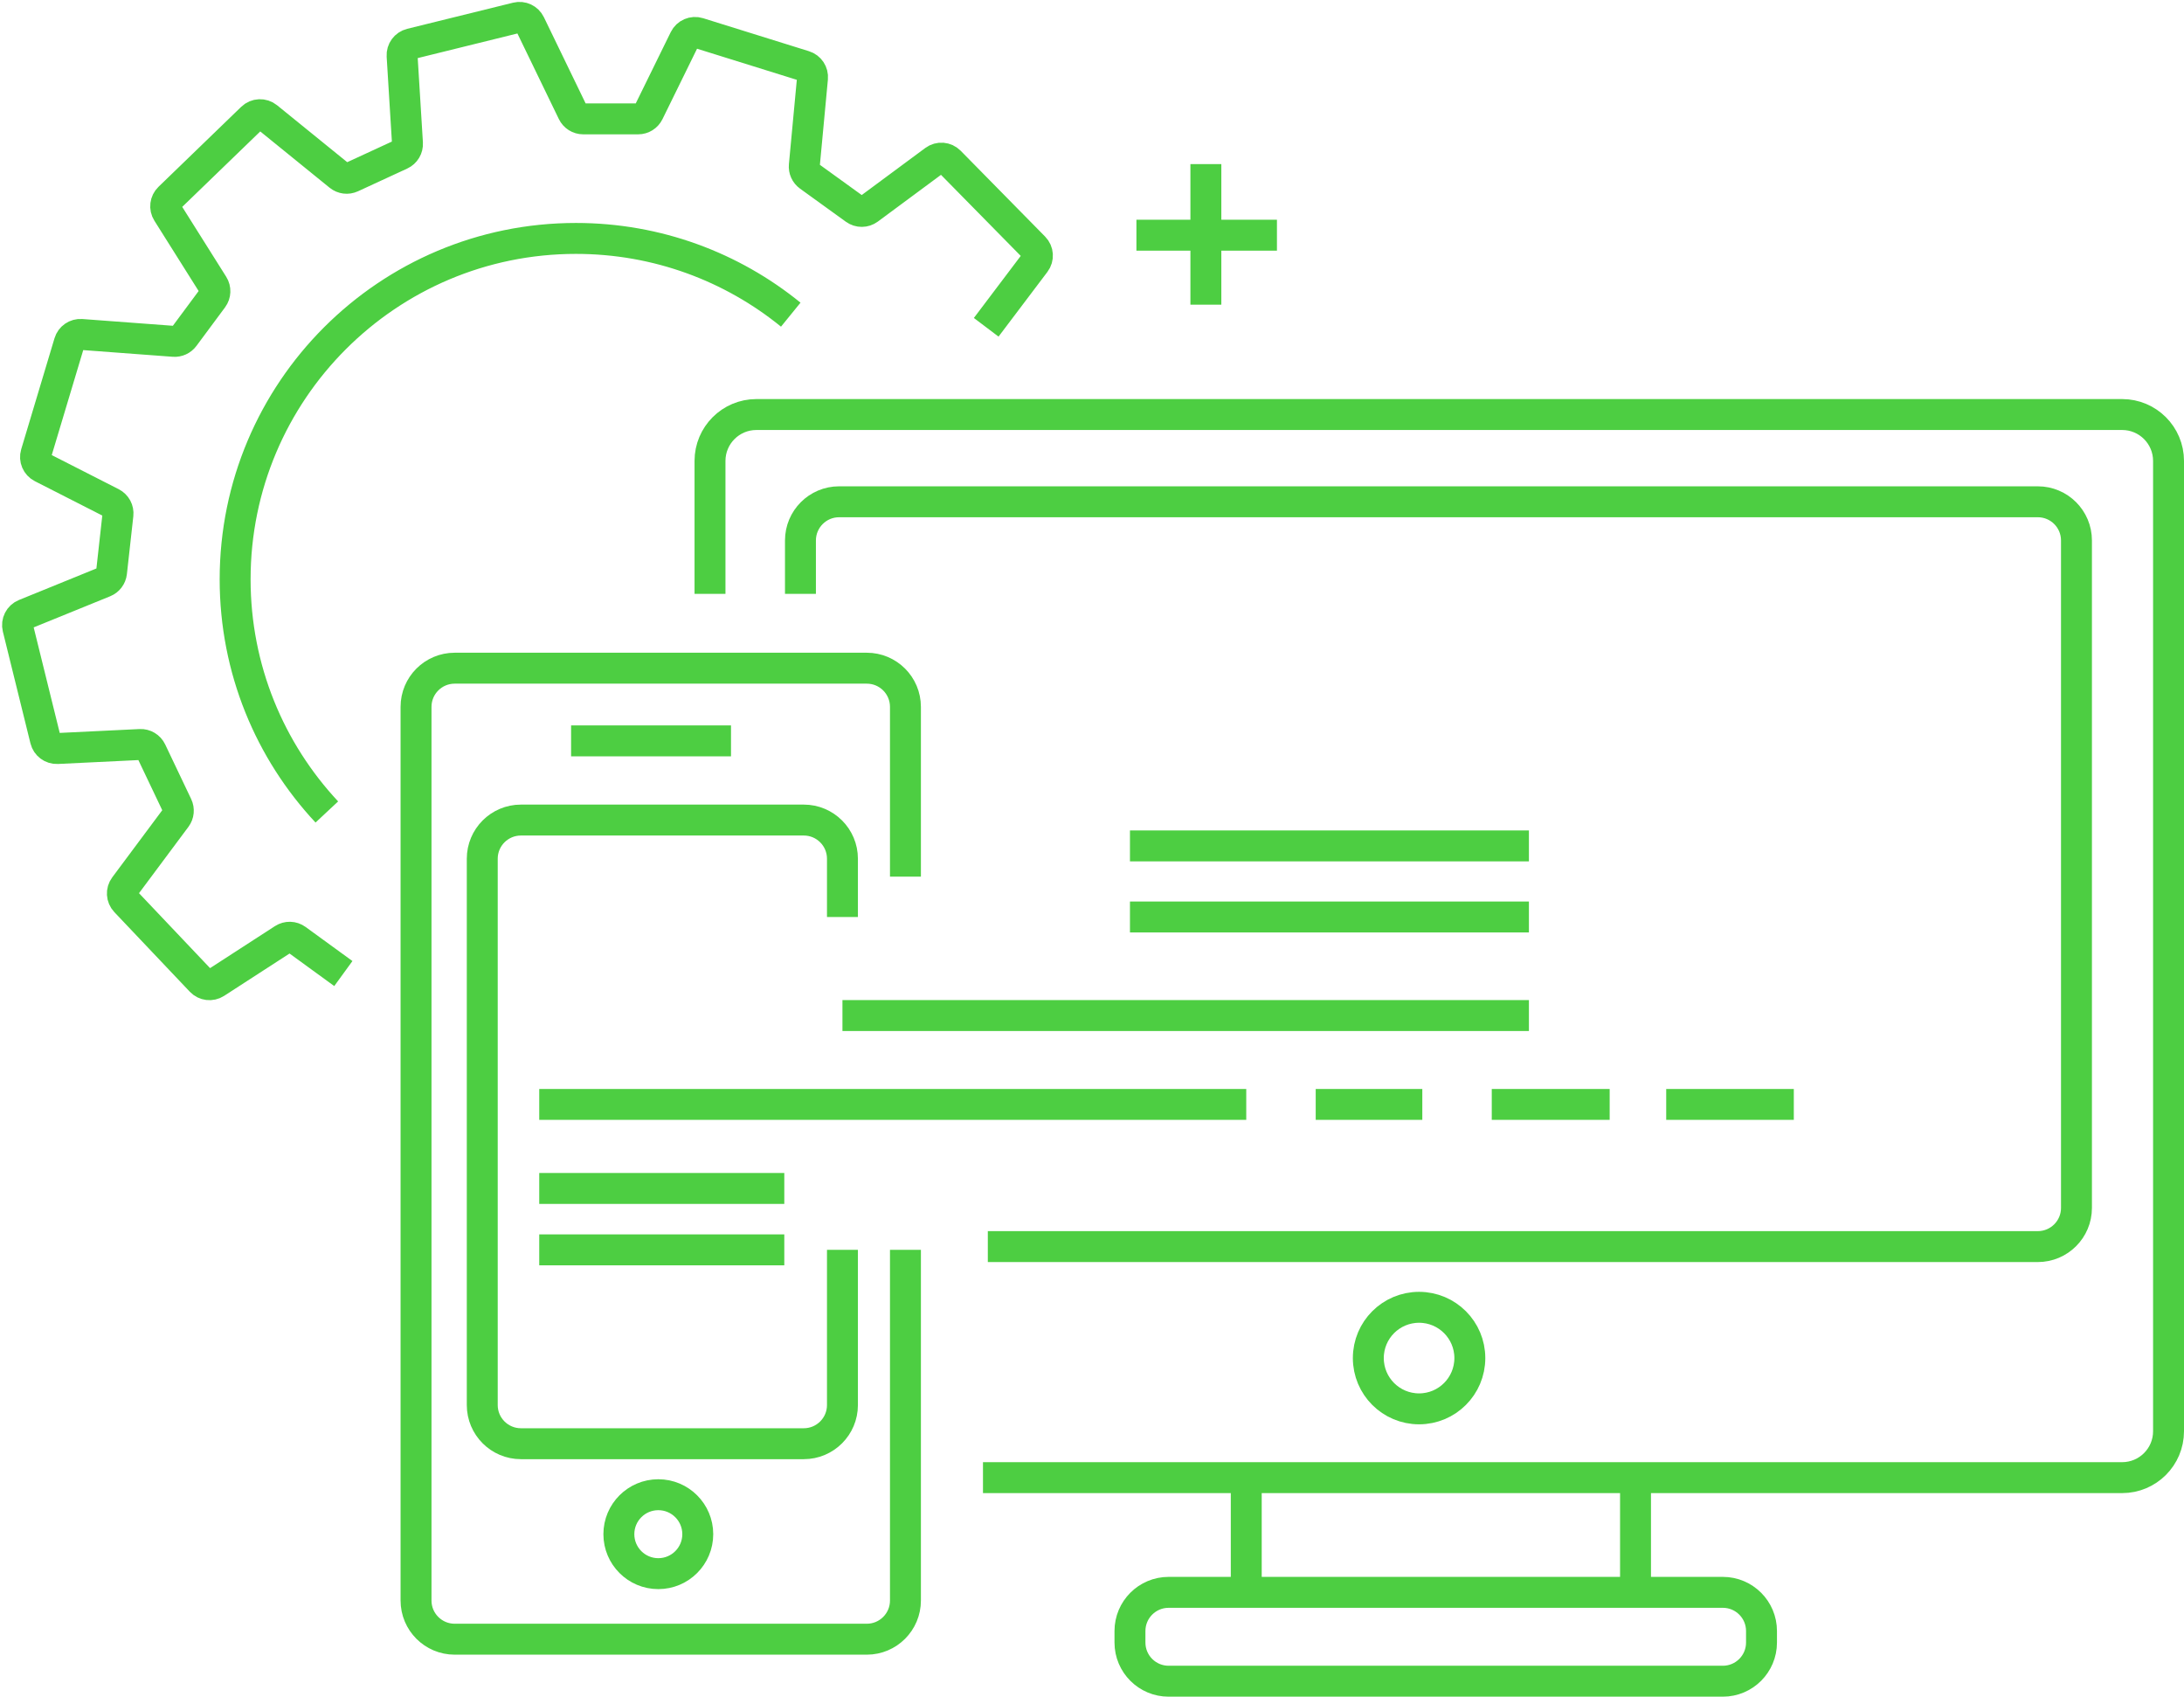
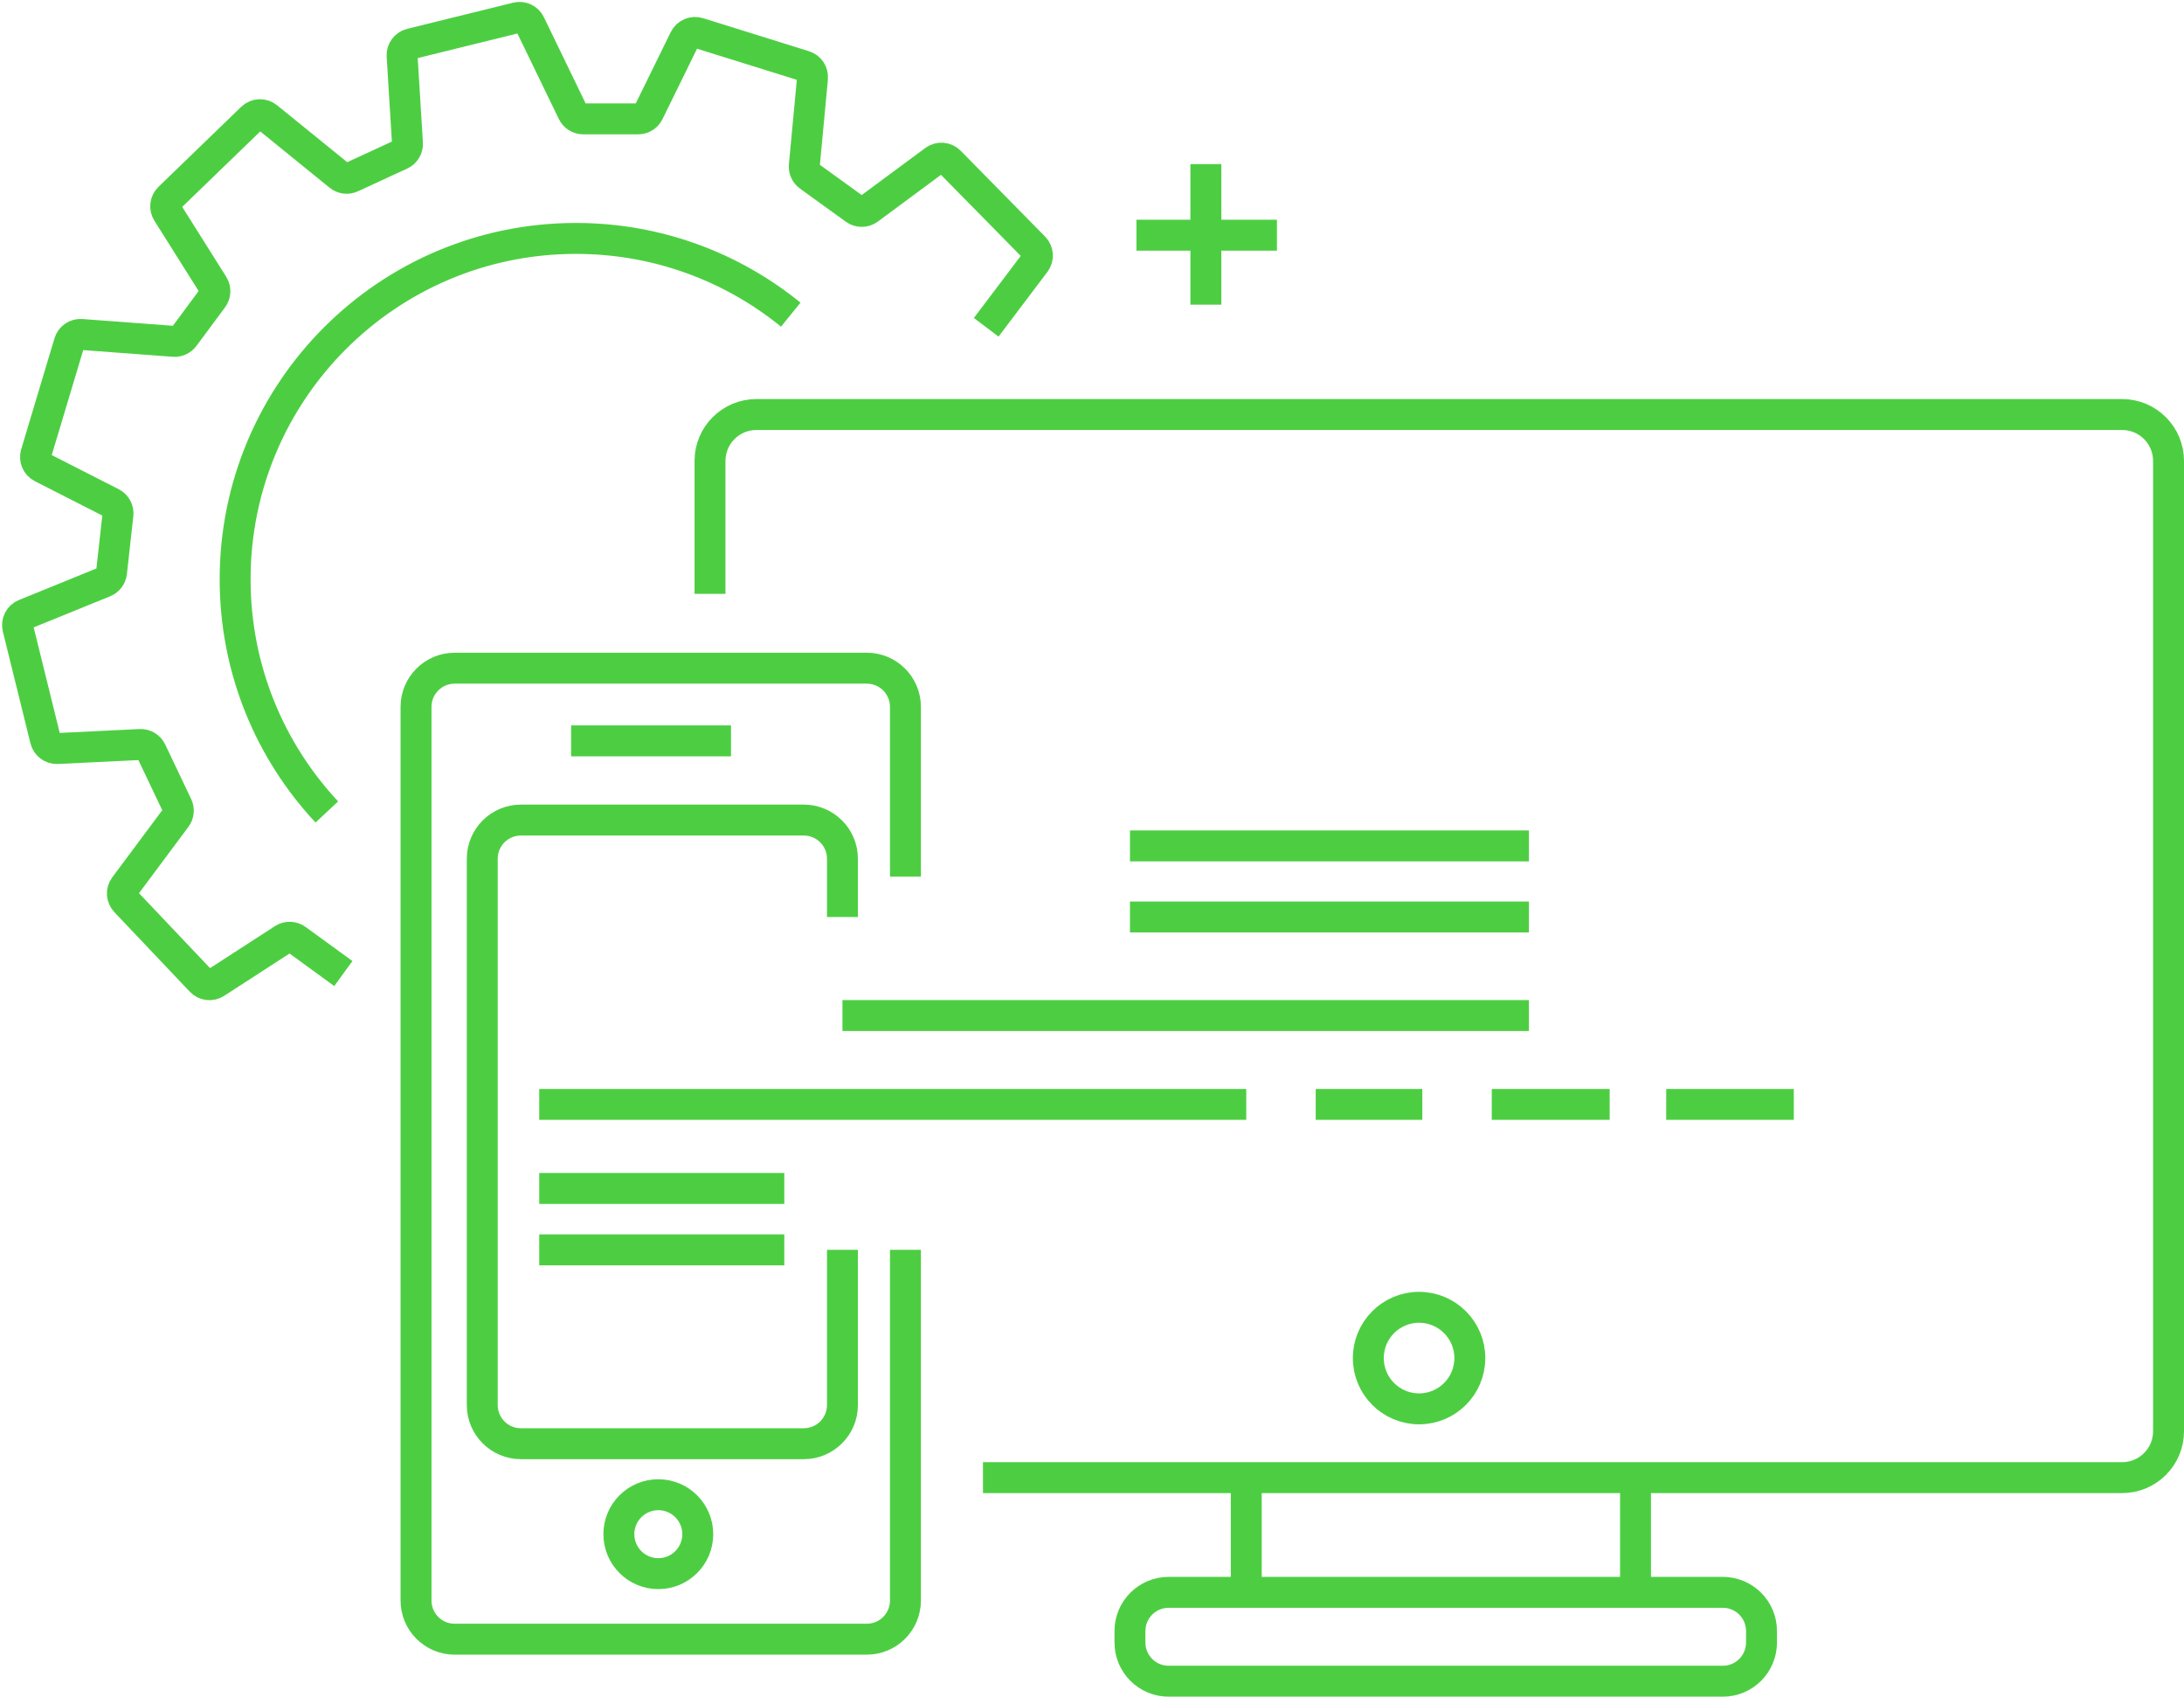
<svg xmlns="http://www.w3.org/2000/svg" width="565" height="439" viewBox="0 0 565 439" fill="none">
  <path d="M204.57 81.381C189.405 69.053 170.063 61.664 148.995 61.664C100.302 61.664 60.828 101.138 60.828 149.831C60.828 173.091 69.835 194.247 84.552 210.002M255.13 84.646L267.776 67.909C268.673 66.722 268.565 65.057 267.521 63.996L245.676 41.793C244.628 40.728 242.955 40.597 241.753 41.486L224.719 54.092C223.669 54.868 222.237 54.877 221.178 54.112L209.303 45.536C208.442 44.914 207.974 43.882 208.073 42.824L210.193 20.21C210.325 18.799 209.452 17.488 208.099 17.066L180.699 8.525C179.287 8.085 177.765 8.74 177.113 10.067L167.787 29.065C167.283 30.092 166.238 30.743 165.094 30.743H150.876C149.726 30.743 148.677 30.085 148.176 29.05L137.101 6.187C136.484 4.912 135.058 4.243 133.683 4.582L106.297 11.34C104.89 11.687 103.932 12.99 104.021 14.437L105.413 37.052C105.489 38.286 104.799 39.441 103.675 39.96L90.939 45.838C89.9 46.318 88.68 46.165 87.791 45.444L69.16 30.328C67.982 29.372 66.276 29.446 65.185 30.501L43.777 51.196C42.756 52.182 42.566 53.749 43.323 54.951L55.138 73.716C55.797 74.763 55.746 76.108 55.009 77.102L47.606 87.079C46.993 87.906 45.999 88.36 44.973 88.284L21.029 86.497C19.625 86.392 18.337 87.278 17.932 88.626L9.316 117.347C8.899 118.736 9.536 120.224 10.828 120.882L28.894 130.086C30.006 130.653 30.651 131.849 30.514 133.09L28.851 148.056C28.729 149.15 28.019 150.089 26.999 150.504L6.404 158.882C5.024 159.443 4.265 160.933 4.622 162.38L11.765 191.309C12.109 192.702 13.39 193.656 14.823 193.587L36.269 192.549C37.477 192.49 38.603 193.163 39.123 194.256L45.844 208.37C46.322 209.374 46.205 210.56 45.541 211.452L32.251 229.288C31.379 230.458 31.476 232.086 32.48 233.145L52.01 253.74C53.004 254.788 54.604 254.979 55.817 254.195L73.306 242.878C74.348 242.204 75.697 242.241 76.701 242.97L88.824 251.788" stroke="#4DCE42" stroke-width="8" />
  <path d="M183.677 153.592V119.21C183.677 112.583 189.05 107.21 195.677 107.21H549C555.627 107.21 561 112.583 561 119.21V370.158C561 376.786 555.627 382.158 549 382.158H254.295" stroke="#4DCE42" stroke-width="8" />
-   <path d="M207.077 153.592V139.774C207.077 134.252 211.555 129.774 217.077 129.774H527.182C532.705 129.774 537.182 134.252 537.182 139.774V312.405C537.182 317.928 532.705 322.405 527.182 322.405H255.549" stroke="#4DCE42" stroke-width="8" />
  <circle cx="367.115" cy="351.237" r="13.132" stroke="#4DCE42" stroke-width="8" />
  <circle cx="170.306" cy="396.783" r="10.207" stroke="#4DCE42" stroke-width="8" />
  <path d="M311.959 42.442V78.796" stroke="#4DCE42" stroke-width="8" />
  <path d="M330.344 60.828L293.991 60.828" stroke="#4DCE42" stroke-width="8" />
  <mask id="path-8-inside-1_70_312" fill="white">
    <rect x="288.141" y="153.592" width="178.842" height="47.635" rx="6" />
  </mask>
  <rect x="288.141" y="153.592" width="178.842" height="47.635" rx="6" fill="#4DCE42" fill-opacity="0.5" stroke="#4DCE42" stroke-width="16" mask="url(#path-8-inside-1_70_312)" />
  <mask id="path-9-inside-2_70_312" fill="white">
    <rect x="413.497" y="211.256" width="53.485" height="55.157" rx="6" />
  </mask>
  <rect x="413.497" y="211.256" width="53.485" height="55.157" rx="6" fill="#4DCE42" fill-opacity="0.5" stroke="#4DCE42" stroke-width="16" mask="url(#path-9-inside-2_70_312)" />
  <mask id="path-10-inside-3_70_312" fill="white">
-     <rect x="138" y="223" width="69" height="45" rx="6" />
-   </mask>
+     </mask>
  <rect x="138" y="223" width="69" height="45" rx="6" fill="#4DCE42" fill-opacity="0.5" stroke="#4DCE42" stroke-width="16" mask="url(#path-10-inside-3_70_312)" />
  <path d="M395.53 218.777H292.32M292.32 237.163H395.53M395.53 262.652H217.941M217.941 237.163V222.091C217.941 216.568 213.464 212.091 207.941 212.091H134.76C129.237 212.091 124.76 216.568 124.76 222.091V363.383C124.76 368.906 129.237 373.383 134.76 373.383H207.941C213.464 373.383 217.941 368.906 217.941 363.383V323.241M202.899 323.241H139.5M139.5 307.362H202.899M234.238 323.241V413.943C234.238 419.466 229.761 423.943 224.238 423.943H117.628C112.105 423.943 107.628 419.466 107.628 413.943V182.813C107.628 177.29 112.105 172.813 117.628 172.813H224.238C229.761 172.813 234.238 177.29 234.238 182.813V226.716M189.11 191.616H147.742M139.5 285.634H322.405M340.373 285.634H367.951M385.919 285.634H416.422M431.047 285.634H464.058M423.108 382.158V411.826M423.108 411.826H445.701C451.223 411.826 455.701 416.303 455.701 421.826V424.808C455.701 430.331 451.223 434.808 445.701 434.808H302.32C296.797 434.808 292.32 430.331 292.32 424.808V421.826C292.32 416.303 296.797 411.826 302.32 411.826H322.405M423.108 411.826H322.405M322.405 411.826V382.158" stroke="#4DCE42" stroke-width="8" stroke-linejoin="round" />
</svg>